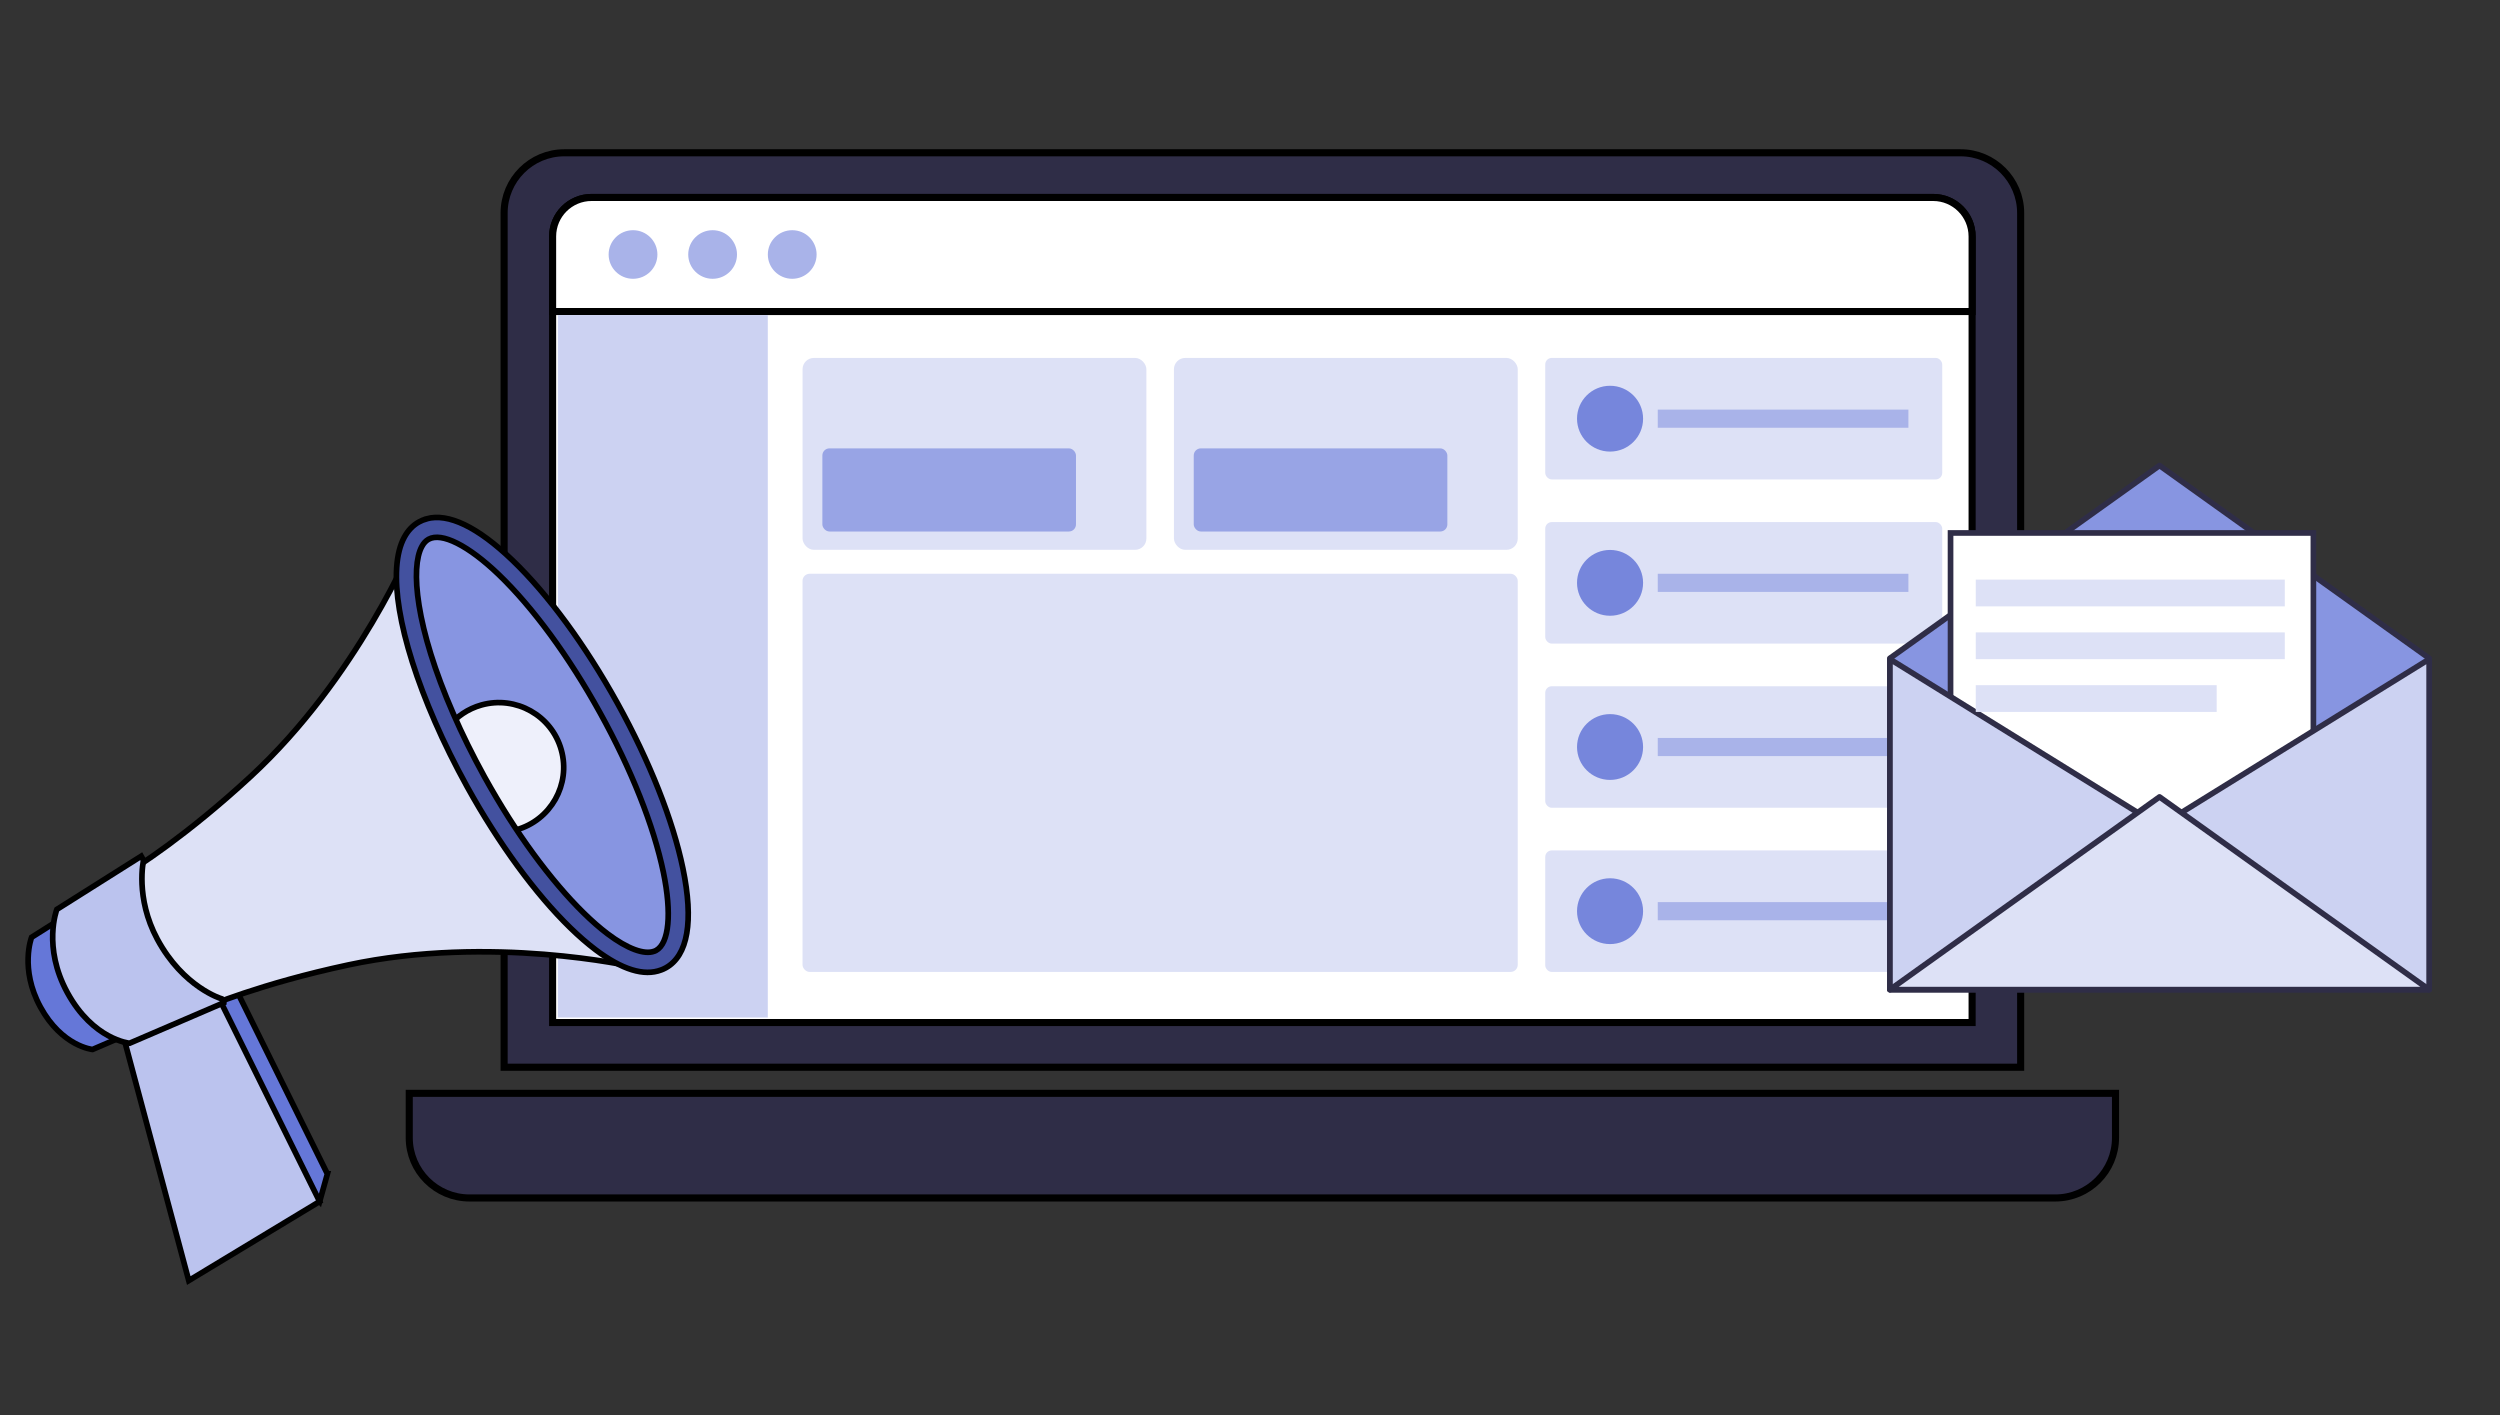
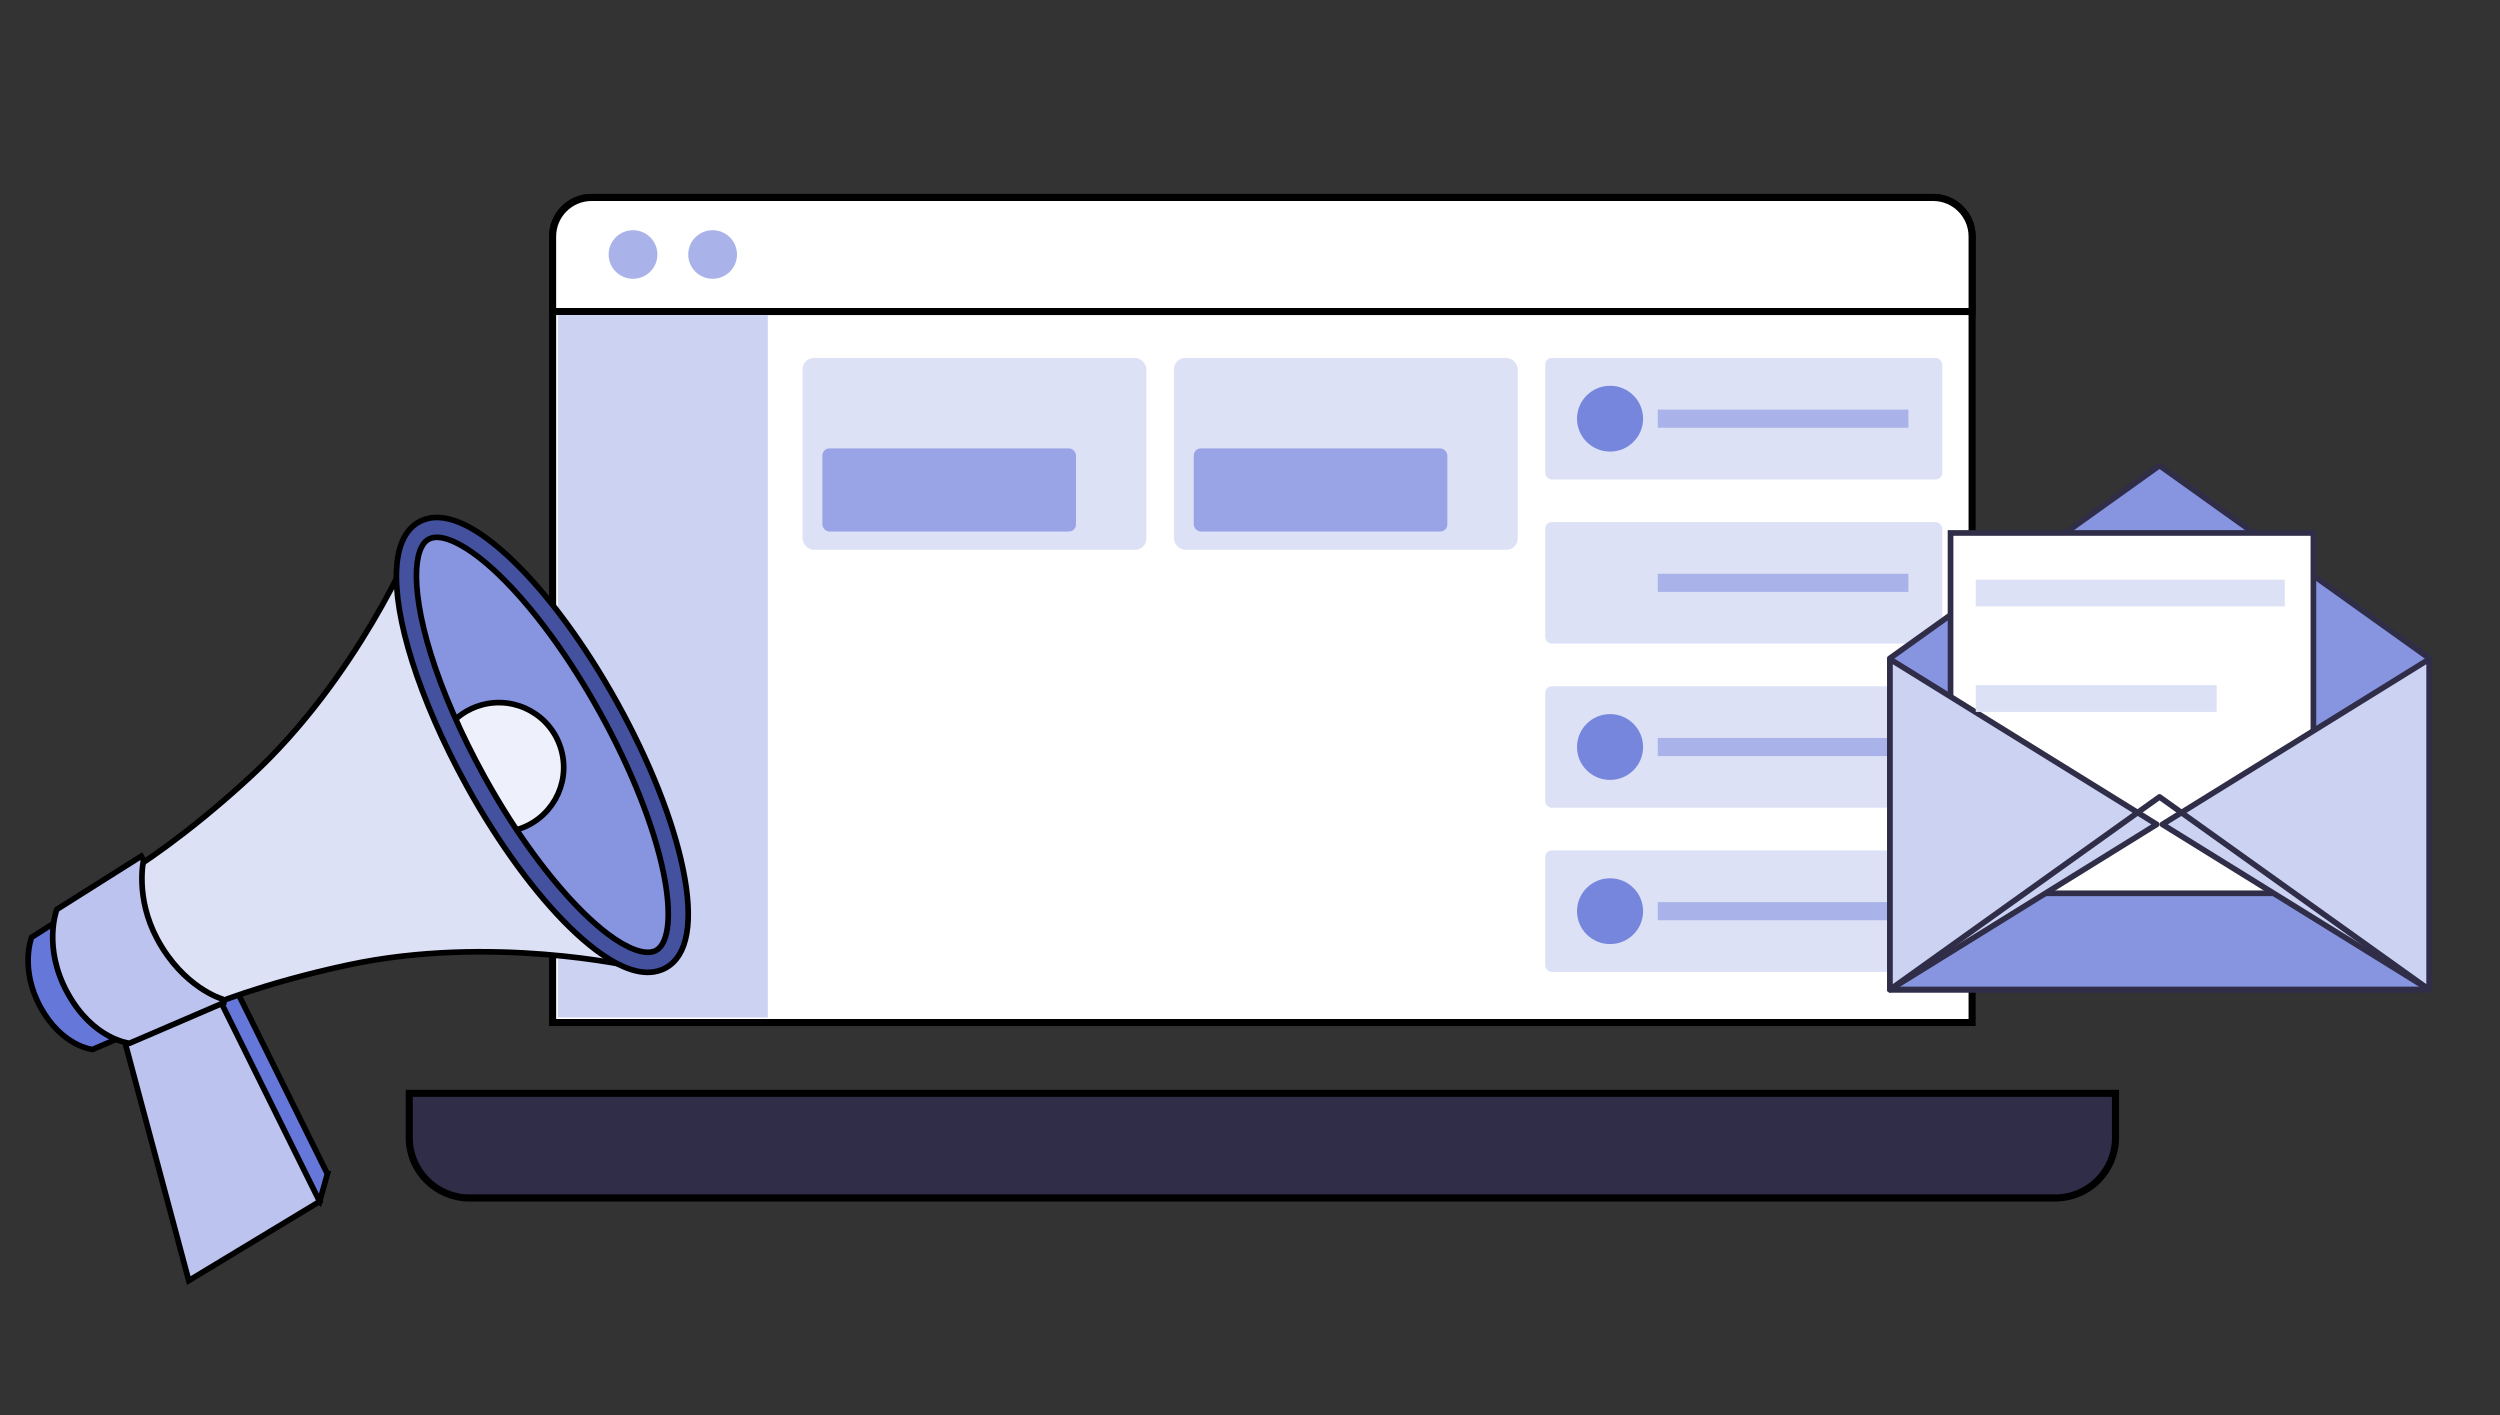
<svg xmlns="http://www.w3.org/2000/svg" width="318" height="180" viewBox="0 0 318 180" fill="none">
  <rect x="0" y="0" width="318" height="180" fill="#333333" stroke="none" />
-   <path d="M64.123 27.097C64.123 22.864 67.554 19.433 71.787 19.433H249.363C253.596 19.433 257.027 22.864 257.027 27.097V135.751H64.123V27.097Z" fill="#2F2D47" stroke="black" stroke-width="0.902" />
  <path d="M52.056 139.074H269.092V144.718C269.092 148.951 265.661 152.382 261.428 152.382H59.721C55.488 152.382 52.056 148.951 52.056 144.718V139.074Z" fill="#2F2D47" stroke="black" stroke-width="0.902" />
  <path d="M70.291 30.076C70.291 27.337 72.511 25.116 75.25 25.116H245.894C248.633 25.116 250.853 27.337 250.853 30.076V130.068H70.291V30.076Z" fill="white" stroke="black" stroke-width="0.902" />
  <path d="M70.291 30.076C70.291 27.337 72.511 25.116 75.25 25.116H245.894C248.633 25.116 250.853 27.337 250.853 30.076V39.627H70.291V30.076Z" fill="white" stroke="black" stroke-width="0.902" />
  <ellipse cx="80.52" cy="32.372" rx="3.102" ry="3.091" fill="#A9B3E9" />
  <ellipse cx="90.645" cy="32.372" rx="3.102" ry="3.091" fill="#A9B3E9" />
-   <ellipse cx="100.77" cy="32.372" rx="3.102" ry="3.091" fill="#A9B3E9" />
  <rect x="70.961" y="40.077" width="26.703" height="89.35" fill="#CCD2F2" />
  <rect x="196.555" y="45.527" width="50.496" height="15.457" rx="0.828" fill="#DDE1F6" />
  <rect x="210.867" y="52.102" width="31.883" height="2.309" fill="#A9B3E9" />
  <ellipse cx="204.799" cy="53.256" rx="4.202" ry="4.186" fill="#7686DC" />
  <rect x="196.555" y="66.409" width="50.496" height="15.457" rx="0.828" fill="#DDE1F6" />
  <rect x="210.867" y="72.983" width="31.883" height="2.309" fill="#A9B3E9" />
-   <ellipse cx="204.799" cy="74.138" rx="4.202" ry="4.186" fill="#7686DC" />
  <rect x="196.555" y="87.291" width="50.496" height="15.457" rx="0.828" fill="#DDE1F6" />
  <rect x="210.867" y="93.866" width="31.883" height="2.309" fill="#A9B3E9" />
  <ellipse cx="204.799" cy="95.02" rx="4.202" ry="4.186" fill="#7686DC" />
  <rect x="196.555" y="108.173" width="50.496" height="15.457" rx="0.828" fill="#DDE1F6" />
  <rect x="210.867" y="114.748" width="31.883" height="2.309" fill="#A9B3E9" />
  <ellipse cx="204.799" cy="115.902" rx="4.202" ry="4.186" fill="#7686DC" />
  <rect x="102.086" y="45.528" width="43.734" height="24.41" rx="1.44" fill="#DDE1F6" />
  <rect x="104.605" y="57.033" width="32.26" height="10.575" rx="0.902" fill="#98A4E5" />
  <rect x="149.324" y="45.528" width="43.734" height="24.41" rx="1.44" fill="#DDE1F6" />
  <rect x="151.844" y="57.033" width="32.26" height="10.575" rx="0.902" fill="#98A4E5" />
-   <rect x="102.082" y="72.983" width="90.973" height="50.647" rx="0.902" fill="#DDE1F6" />
  <path fill-rule="evenodd" clip-rule="evenodd" d="M274.69 59.215L308.986 83.729H308.984V125.881H240.395V83.729H240.402L274.69 59.215Z" fill="#8795E1" />
  <path d="M308.986 83.729V84.09C309.142 84.09 309.281 83.988 309.329 83.839C309.377 83.69 309.323 83.527 309.195 83.436L308.986 83.729ZM274.69 59.215L274.9 58.922C274.775 58.832 274.606 58.832 274.481 58.922L274.69 59.215ZM308.984 83.729V83.368C308.785 83.368 308.624 83.53 308.624 83.729H308.984ZM308.984 125.881V126.242C309.183 126.242 309.345 126.08 309.345 125.881H308.984ZM240.395 125.881H240.034C240.034 126.08 240.195 126.242 240.395 126.242V125.881ZM240.395 83.729V83.368C240.195 83.368 240.034 83.53 240.034 83.729H240.395ZM240.402 83.729V84.09C240.478 84.09 240.551 84.066 240.612 84.022L240.402 83.729ZM309.195 83.436L274.9 58.922L274.481 59.509L308.776 84.022L309.195 83.436ZM308.984 84.09H308.986V83.368H308.984V84.09ZM308.624 83.729V125.881H309.345V83.729H308.624ZM308.984 125.521H240.395V126.242H308.984V125.521ZM240.755 125.881V83.729H240.034V125.881H240.755ZM240.395 84.09H240.402V83.368H240.395V84.09ZM274.481 58.922L240.193 83.436L240.612 84.022L274.9 59.509L274.481 58.922Z" fill="#2F2D47" />
  <rect x="248.109" y="67.793" width="46.155" height="45.833" fill="white" stroke="#2F2D47" stroke-width="0.721" />
  <path d="M240.402 125.882L274.334 104.861L240.402 83.844" fill="#CCD2F2" />
  <path d="M240.402 125.882L274.334 104.861L240.402 83.844L240.402 125.882Z" stroke="#2F2D47" stroke-width="0.721" stroke-miterlimit="10" stroke-linejoin="round" />
  <path d="M308.988 125.882L275.056 104.861L308.988 83.844" fill="#CCD2F2" />
  <path d="M308.988 125.882L275.056 104.861L308.988 83.844L308.988 125.882Z" stroke="#2F2D47" stroke-width="0.721" stroke-miterlimit="10" stroke-linejoin="round" />
-   <path d="M308.986 125.881L274.69 101.368L240.402 125.881" fill="#DDE1F6" />
+   <path d="M308.986 125.881L240.402 125.881" fill="#DDE1F6" />
  <path d="M308.986 125.881L274.69 101.368L240.402 125.881H308.986Z" stroke="#2F2D47" stroke-width="0.721" stroke-miterlimit="10" stroke-linejoin="round" />
  <rect x="251.316" y="73.726" width="39.309" height="3.404" fill="#DDE1F6" />
-   <rect x="251.316" y="80.44" width="39.309" height="3.404" fill="#DDE1F6" />
  <rect x="251.316" y="87.154" width="30.647" height="3.404" fill="#DDE1F6" />
  <path d="M41.647 149.315L40.662 152.832L16.617 125.963L27.772 121.306L41.641 149.315H41.647Z" fill="#6577D8" stroke="black" stroke-width="0.721" stroke-miterlimit="10" />
  <path d="M40.656 152.832L24.011 162.89L14.406 127.009L25.595 122.413L40.656 152.832Z" fill="#BBC3EE" />
  <path d="M40.656 152.832L24.011 162.89L14.406 127.009L25.595 122.413L40.656 152.832Z" stroke="black" stroke-width="0.721" stroke-miterlimit="10" />
  <path d="M21.82 129.172L11.768 133.493C11.768 133.493 7.878 133.119 5.141 128.098C2.477 123.215 4.017 119.224 4.017 119.224L13.016 113.549L13.263 113.989C13.263 113.989 12.345 117.964 14.729 122.401C17.5 127.553 21.591 128.764 21.591 128.764L21.82 129.177V129.172Z" fill="#98A4E5" />
  <path d="M21.82 129.172L11.768 133.493C11.768 133.493 7.878 133.119 5.141 128.098C2.477 123.215 4.017 119.224 4.017 119.224L13.016 113.549L13.263 113.989C13.263 113.989 12.345 117.964 14.729 122.401C17.5 127.553 21.591 128.764 21.591 128.764L21.82 129.177V129.172Z" fill="#6577D8" stroke="black" stroke-width="0.721" stroke-miterlimit="10" />
  <path opacity="0.1" d="M13.019 113.549C13.019 113.549 11.508 117.969 14.793 123.38C17.994 128.649 21.823 129.172 21.823 129.172L21.593 128.759C21.593 128.759 17.502 127.548 14.732 122.395C12.381 118.03 13.237 114.11 13.265 113.989L13.019 113.549Z" fill="#98A4E5" />
  <path d="M52.569 69.071C52.569 69.071 45.517 86.186 31.861 98.786C23.527 106.482 17.191 110.402 16.536 110.792C16.536 110.792 12.781 113.991 16.497 121.945C20.857 129.564 25.631 128.342 25.631 128.342C26.325 128.034 33.181 125.116 44.28 122.743C62.453 118.851 80.504 122.958 80.504 122.958C80.509 122.931 80.52 122.903 80.526 122.876C76.961 122.435 71.834 117.629 66.791 110.231C66.466 109.752 66.142 109.268 65.823 108.772C63.948 105.893 62.106 102.684 60.371 99.21C58.53 95.786 56.974 92.434 55.698 89.241C55.474 88.691 55.261 88.145 55.066 87.612C51.926 79.228 50.957 72.27 52.648 69.099L52.564 69.071H52.569Z" fill="#FFC800" />
  <path d="M52.568 69.071C52.568 69.071 45.522 86.186 31.865 98.786C23.531 106.482 17.196 110.402 16.541 110.792C16.541 110.792 13.585 113.308 15.511 119.424C15.533 119.501 15.556 119.573 15.584 119.65C15.819 120.365 16.121 121.13 16.502 121.945C20.861 129.564 25.636 128.342 25.636 128.342C26.33 128.034 33.192 125.116 44.285 122.743C62.458 118.851 80.508 122.958 80.508 122.958L80.53 122.876C76.965 122.43 71.838 117.629 66.796 110.231C66.471 109.752 66.146 109.268 65.827 108.772C63.952 105.899 62.111 102.684 60.37 99.21C59.637 97.85 58.949 96.491 58.305 95.159C58.305 95.148 58.294 95.131 58.288 95.12C58.109 94.746 57.93 94.371 57.762 94.003C57.32 93.05 56.9 92.115 56.503 91.184C56.223 90.535 55.96 89.885 55.702 89.246C55.478 88.696 55.272 88.151 55.07 87.617C54.84 86.995 54.617 86.384 54.41 85.778C54.236 85.272 54.068 84.766 53.906 84.27C53.822 84.006 53.738 83.747 53.665 83.494C51.678 76.987 51.247 71.736 52.652 69.104C52.624 69.099 52.596 69.082 52.568 69.077V69.071Z" fill="#DDE1F6" />
  <path d="M52.568 69.071C52.568 69.071 45.522 86.186 31.865 98.786C23.531 106.482 17.196 110.402 16.541 110.792C16.541 110.792 13.585 113.308 15.511 119.424C15.533 119.501 15.556 119.573 15.584 119.65C15.819 120.365 16.121 121.13 16.502 121.945C20.861 129.564 25.636 128.342 25.636 128.342C26.33 128.034 33.192 125.116 44.285 122.743C62.458 118.851 80.508 122.958 80.508 122.958L80.53 122.876C76.965 122.43 71.838 117.629 66.796 110.231C66.471 109.752 66.146 109.268 65.827 108.772C63.952 105.899 62.111 102.684 60.37 99.21C59.637 97.85 58.949 96.491 58.305 95.159C58.305 95.148 58.294 95.131 58.288 95.12C58.109 94.746 57.93 94.371 57.762 94.003C57.32 93.05 56.9 92.115 56.503 91.184C56.223 90.535 55.954 89.885 55.702 89.246C55.478 88.696 55.272 88.151 55.07 87.617C54.84 86.995 54.617 86.384 54.41 85.778C54.236 85.272 54.068 84.766 53.906 84.27C53.822 84.006 53.738 83.747 53.665 83.494C51.678 76.987 51.247 71.736 52.652 69.104C52.624 69.099 52.596 69.082 52.568 69.077V69.071Z" stroke="black" stroke-width="0.721" stroke-miterlimit="10" />
  <path d="M28.467 127.548L16.478 132.701C16.478 132.701 11.844 132.255 8.57 126.265C5.391 120.441 7.227 115.68 7.227 115.68L17.961 108.909L18.258 109.432C18.258 109.432 17.167 114.171 20.01 119.461C23.318 125.61 28.193 127.047 28.193 127.047L28.467 127.537V127.548Z" fill="#BBC3EE" stroke="black" stroke-width="0.721" stroke-miterlimit="10" />
  <path d="M52.552 68.911C52.893 68.283 53.341 67.81 53.901 67.496C58.574 64.909 69.108 75.021 77.436 90.072C85.764 105.122 88.725 119.429 84.062 122.011C83.973 122.06 83.883 122.104 83.788 122.143C83.76 122.159 83.727 122.165 83.699 122.176C81.913 122.88 79.389 121.961 76.518 119.792C72.566 116.803 67.938 111.447 63.623 104.654C62.559 102.997 61.524 101.246 60.516 99.424C58.994 96.666 57.639 93.93 56.492 91.288C52.11 81.247 50.542 72.55 52.552 68.906V68.911Z" fill="#FFC800" />
  <path d="M52.552 68.911C52.893 68.283 53.341 67.81 53.901 67.496C58.574 64.909 69.108 75.021 77.436 90.072C85.764 105.122 88.725 119.429 84.062 122.011C83.973 122.06 83.883 122.104 83.788 122.143C83.76 122.159 83.727 122.165 83.699 122.176C81.913 122.88 79.389 121.961 76.518 119.792C72.566 116.803 67.938 111.447 63.623 104.654C62.559 102.997 61.524 101.246 60.516 99.424C58.994 96.666 57.639 93.93 56.492 91.288C52.11 81.247 50.542 72.55 52.552 68.906V68.911Z" fill="#8795E1" />
  <path d="M57.023 92.466C58.059 91.161 59.514 90.159 61.238 89.675C65.626 88.453 70.176 91.012 71.396 95.394C72.622 99.781 70.059 104.328 65.671 105.556C65.161 105.699 64.658 105.793 64.154 105.831C63.09 104.174 62.055 102.424 61.048 100.602C59.525 97.844 58.171 95.108 57.023 92.466Z" fill="#EEF0FB" stroke="black" stroke-width="0.721" stroke-miterlimit="10" />
  <path d="M54.252 65.994C57.017 65.223 60.761 67.023 65.177 71.256C69.711 75.605 74.457 82.073 78.548 89.461C82.634 96.848 85.589 104.307 86.865 110.462C88.259 117.183 87.503 121.559 84.677 123.117C84.559 123.183 84.453 123.233 84.341 123.282C84.252 123.326 84.168 123.354 84.106 123.376C81.918 124.213 79.114 123.337 75.755 120.805C71.575 117.645 66.89 112.152 62.552 105.342C61.489 103.68 60.431 101.896 59.407 100.046C57.862 97.245 56.491 94.47 55.332 91.806C50.676 81.132 49.22 72.352 51.442 68.311C51.907 67.463 52.523 66.819 53.289 66.395C53.597 66.225 53.916 66.093 54.252 65.999V65.994ZM83.311 120.965C83.362 120.943 83.406 120.915 83.457 120.893C85.108 119.985 85.466 116.181 84.386 110.968C83.16 105.056 80.3 97.85 76.332 90.677C72.364 83.504 67.78 77.256 63.425 73.073C59.586 69.39 56.177 67.667 54.515 68.592C54.174 68.784 53.894 69.076 53.664 69.506C52.192 72.181 52.853 79.789 57.655 90.776C58.786 93.375 60.118 96.072 61.623 98.808C62.625 100.613 63.655 102.347 64.685 103.971C68.804 110.445 73.394 115.84 77.278 118.779C79.802 120.684 81.968 121.482 83.233 120.992L83.306 120.965H83.311Z" fill="#6577D8" />
  <path d="M54.252 65.994C57.017 65.223 60.761 67.023 65.177 71.256C69.711 75.605 74.457 82.073 78.548 89.461C82.634 96.848 85.589 104.307 86.865 110.462C88.259 117.183 87.503 121.559 84.677 123.117C84.559 123.183 84.453 123.233 84.341 123.282C84.252 123.326 84.168 123.354 84.106 123.376C81.918 124.213 79.114 123.337 75.755 120.805C71.575 117.645 66.89 112.152 62.552 105.342C61.489 103.68 60.431 101.896 59.407 100.046C57.862 97.245 56.491 94.47 55.332 91.806C50.676 81.132 49.22 72.352 51.442 68.311C51.907 67.463 52.523 66.819 53.289 66.395C53.597 66.225 53.916 66.093 54.252 65.999V65.994ZM83.311 120.965C83.362 120.943 83.406 120.915 83.457 120.893C85.108 119.985 85.466 116.181 84.386 110.968C83.16 105.056 80.3 97.85 76.332 90.677C72.364 83.504 67.78 77.256 63.425 73.073C59.586 69.39 56.177 67.667 54.515 68.592C54.174 68.784 53.894 69.076 53.664 69.506C52.192 72.181 52.853 79.789 57.655 90.776C58.786 93.375 60.118 96.072 61.623 98.808C62.625 100.613 63.655 102.347 64.685 103.971C68.804 110.445 73.394 115.84 77.278 118.779C79.802 120.684 81.968 121.482 83.233 120.992L83.306 120.965H83.311Z" fill="#43519F" stroke="black" stroke-width="0.721" stroke-miterlimit="10" />
</svg>